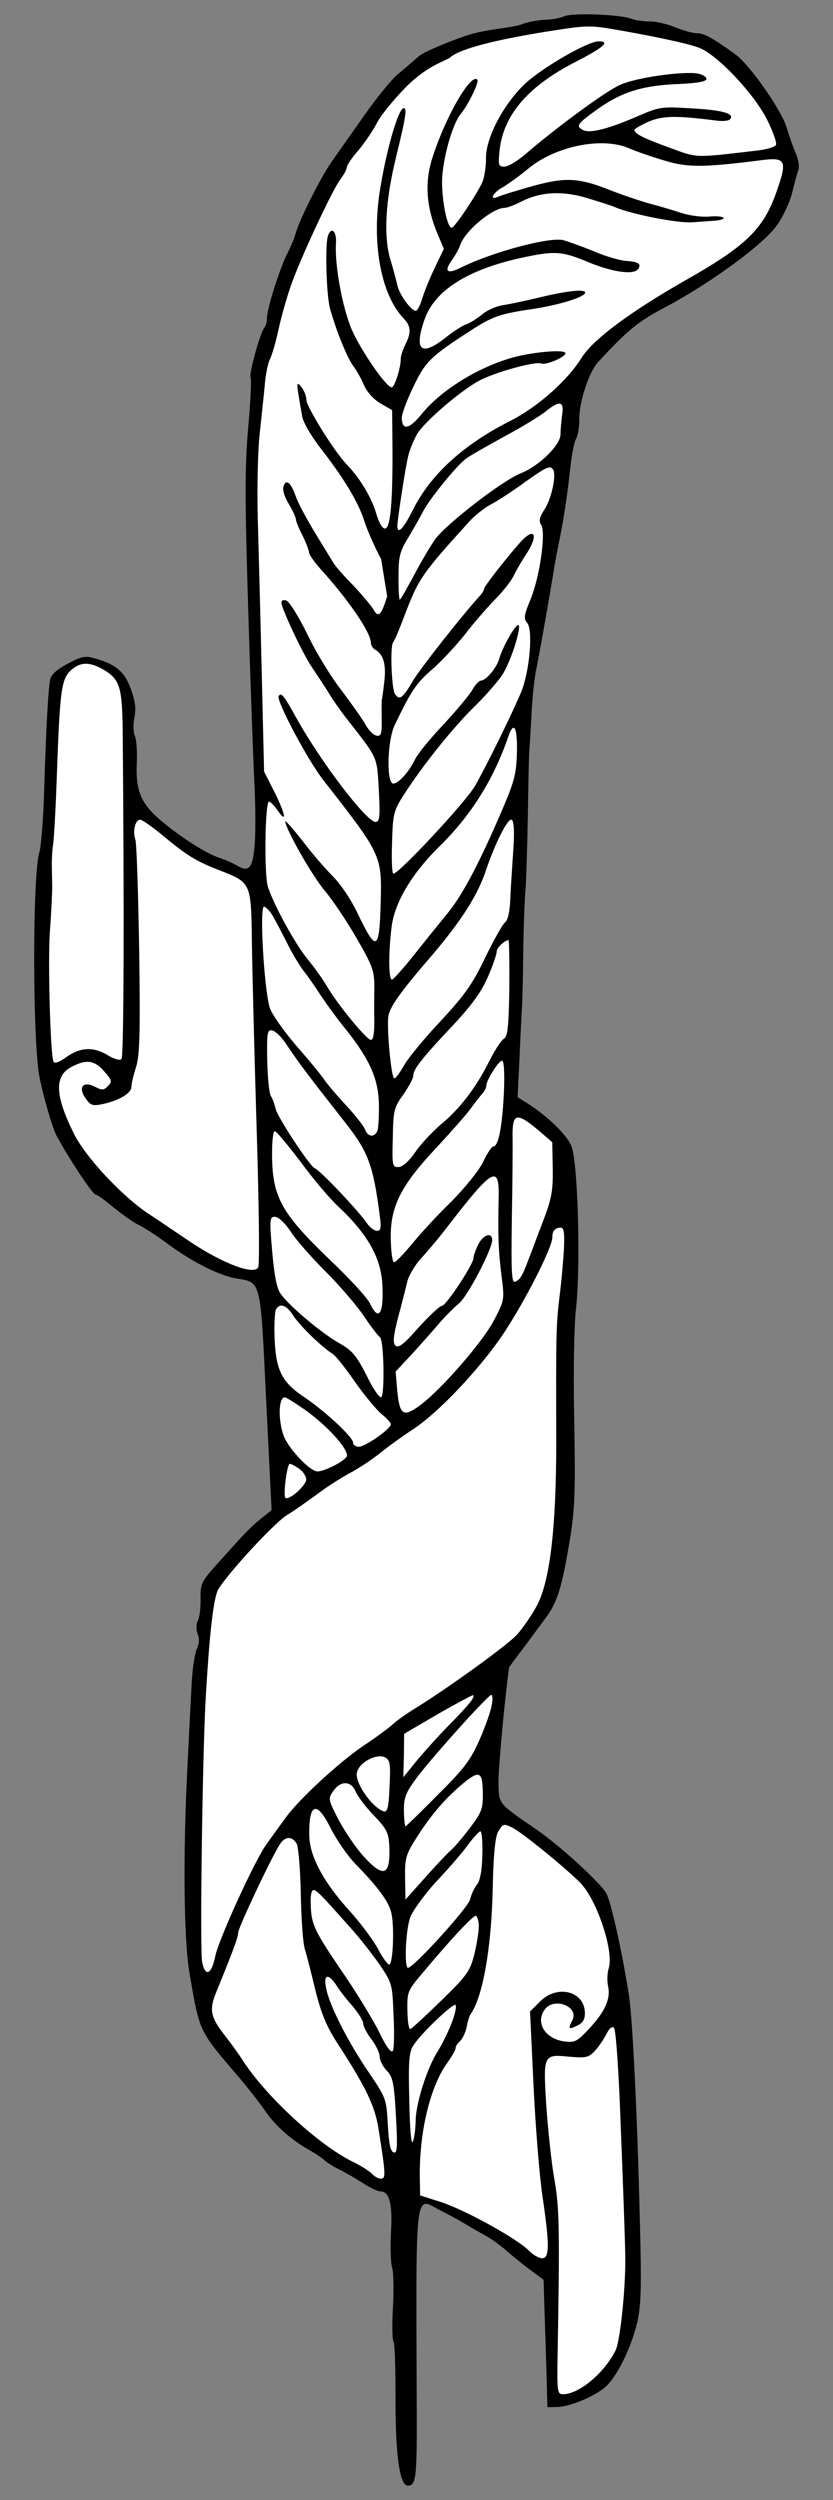
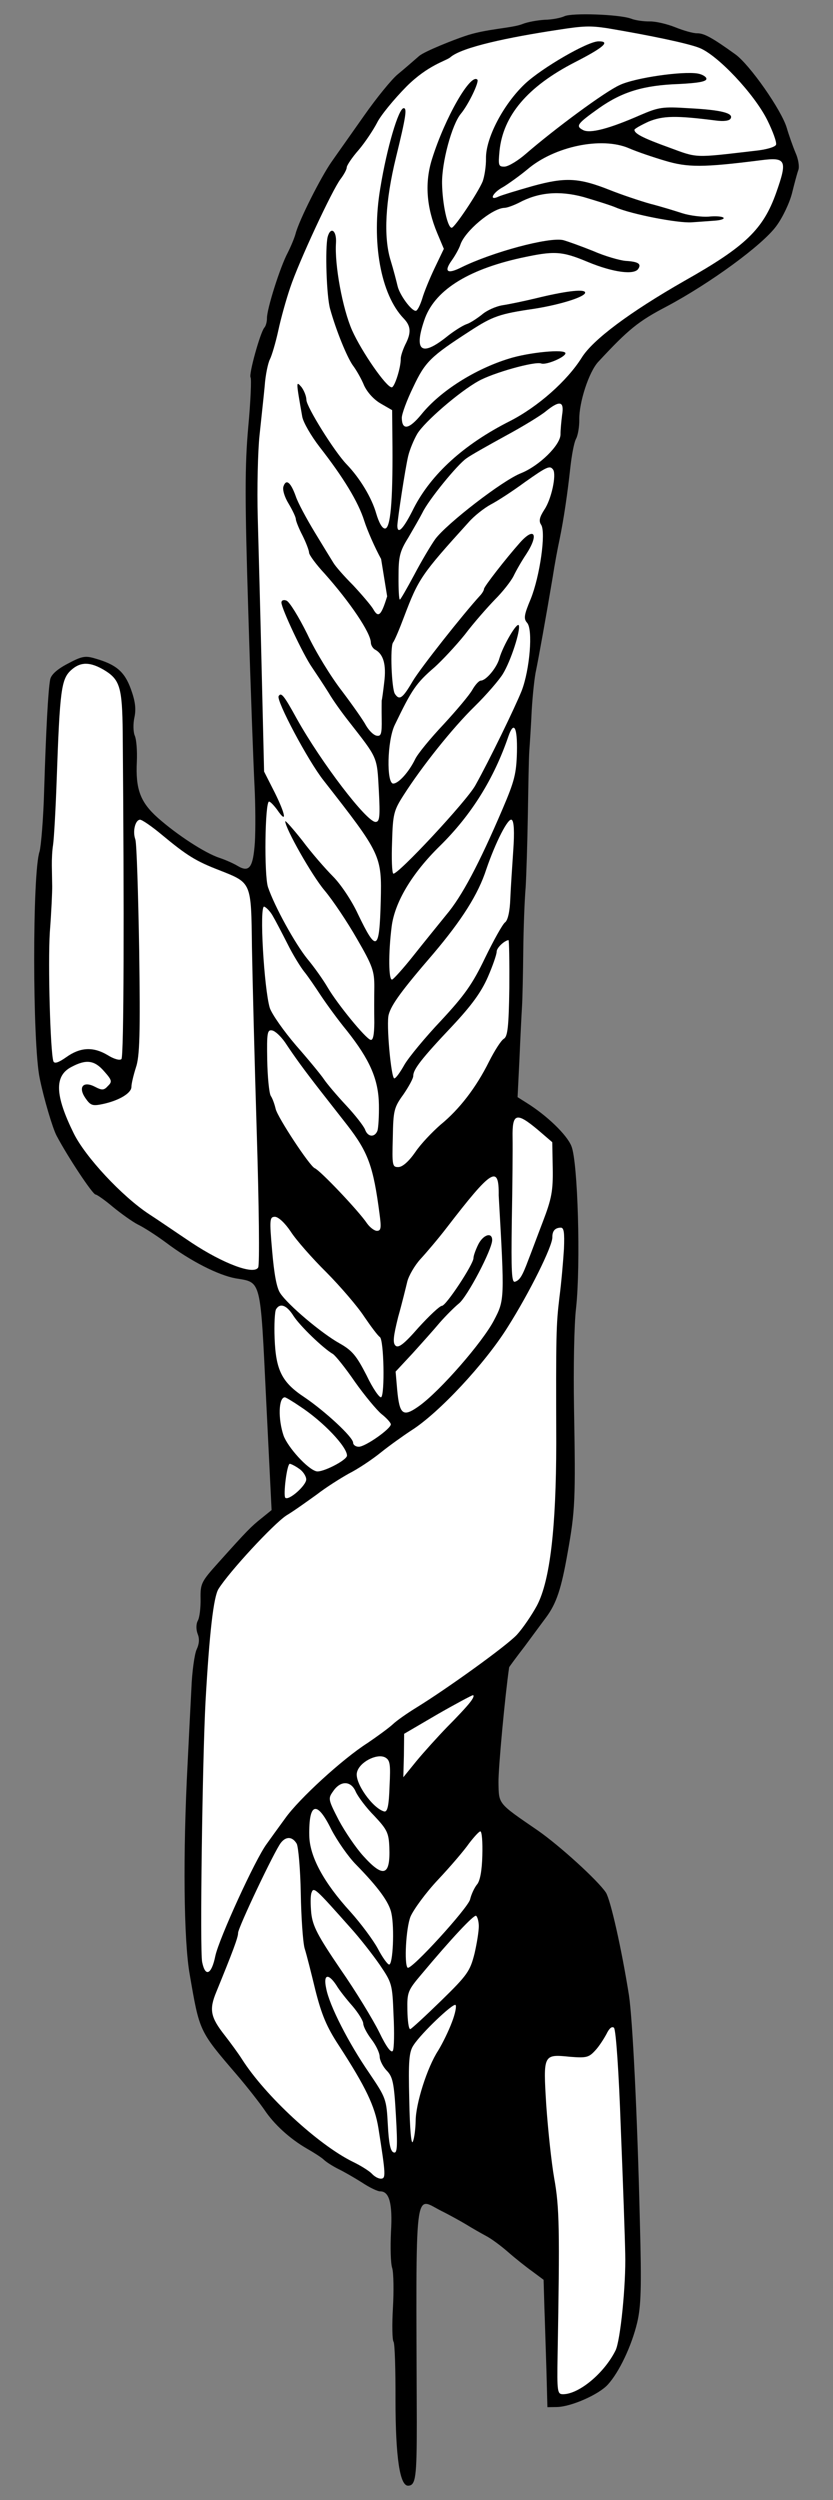
<svg xmlns="http://www.w3.org/2000/svg" version="1.1" viewBox="54 63 117 351" width="117" height="351">
  <rect x="54" y="63" width="117" height="351" fill="#808080" stroke="none" />
  <defs>
    <clipPath id="artboard_clip_path">
      <path d="M 54 63 L 171 63 L 171 414 L 54 414 Z" />
    </clipPath>
  </defs>
  <g id="Quill_Pen_Entwined_by_an_Escroll" stroke="none" stroke-opacity="1" stroke-dasharray="none" fill="none" fill-opacity="1">
    <title>Quill Pen Entwined by an Escroll</title>
    <g id="Quill_Pen_Entwined_by_an_Escroll_Art" clip-path="url(#artboard_clip_path)">
      <title>Art</title>
      <g id="Group_805">
        <g id="Graphic_804">
          <path d="M 133.262 65.285 C 132.776 65.516 131.534 65.76 130.511 65.778 C 129.488 65.84 128.113 66.087 127.405 66.366 C 125.947 66.971 122.233 67.03 119.242 68.086 C 117.793 68.567 113.718 70.166 112.885 70.848 C 112.052 71.575 110.692 72.756 109.859 73.438 C 109.025 74.12 106.89 76.739 105.153 79.217 C 103.416 81.696 101.33 84.625 100.549 85.751 C 99.072 87.869 96.017 93.887 95.517 95.809 C 95.35 96.435 94.837 97.646 94.406 98.499 C 93.329 100.521 91.474 106.428 91.496 107.674 C 91.504 108.164 91.337 108.79 91.118 109.016 C 90.552 109.694 88.918 115.553 89.193 115.993 C 89.329 116.169 89.207 119.331 88.869 122.942 C 88.385 128.336 88.379 133.099 88.881 149.113 C 89.202 159.879 89.615 170.776 89.749 173.355 C 89.883 175.935 89.901 179.495 89.798 181.277 C 89.548 184.798 89.027 185.563 87.363 184.569 C 86.868 184.266 85.747 183.751 84.851 183.455 C 82.792 182.779 78.875 180.222 76.163 177.821 C 73.721 175.638 73.022 173.825 73.22 169.905 C 73.284 168.435 73.167 166.835 72.935 166.305 C 72.703 165.775 72.682 164.574 72.889 163.68 C 73.135 162.474 72.983 161.408 72.375 159.727 C 71.487 157.295 70.312 156.292 67.36 155.453 C 65.973 155.032 65.485 155.13 63.501 156.188 C 62.001 156.971 61.169 157.742 61.047 158.412 C 60.761 159.886 60.46 165.588 60.204 173.871 C 60.097 177.923 59.764 181.801 59.555 182.562 C 58.537 185.473 58.557 209.552 59.576 214.385 C 60.16 217.268 61.389 221.386 61.942 222.445 C 63.553 225.487 67.027 230.723 67.428 230.716 C 67.606 230.713 68.732 231.495 69.861 232.454 C 71.035 233.413 72.613 234.543 73.376 234.93 C 74.184 235.316 75.94 236.443 77.292 237.443 C 80.81 240.097 84.672 242.032 87.083 242.48 C 90.743 243.083 90.553 242.375 91.389 259.674 L 92.147 275.016 L 90.742 276.154 C 89.249 277.337 88.681 277.925 84.664 282.402 C 82.263 285.07 82.134 285.339 82.171 287.475 C 82.193 288.721 82.039 290.103 81.78 290.553 C 81.522 291.047 81.535 291.803 81.768 292.422 C 82.047 293.085 81.971 293.843 81.628 294.561 C 81.327 295.19 80.97 297.688 80.879 300.138 C 80.744 302.588 80.515 307.31 80.35 310.607 C 79.681 323.304 79.805 335.497 80.644 340.2 C 82.03 348.232 81.939 348.1 87.209 354.239 C 88.754 356.037 90.484 358.277 91.124 359.2 C 92.495 361.268 94.711 363.277 97.094 364.66 C 98.083 365.221 99.163 365.914 99.48 366.221 C 99.842 366.57 100.742 367.133 101.506 367.52 C 102.314 367.907 103.798 368.771 104.833 369.421 C 105.868 370.115 107.035 370.673 107.391 370.667 C 108.682 370.644 109.157 372.372 108.915 376.382 C 108.818 378.476 108.859 380.789 109.093 381.453 C 109.283 382.117 109.327 384.653 109.19 387.015 C 109.053 389.376 109.09 391.512 109.273 391.776 C 109.455 391.995 109.565 395.732 109.55 400.005 C 109.557 408.017 110.16 412.012 111.317 411.992 C 112.385 411.973 112.544 410.857 112.541 403.068 C 112.435 368.932 112.123 371.474 115.985 373.41 C 117.197 374.012 118.815 374.918 119.535 375.351 C 120.3 375.827 121.514 376.518 122.233 376.906 C 122.996 377.293 124.394 378.337 125.389 379.21 C 126.383 380.083 127.918 381.302 128.774 381.91 L 130.352 383.085 L 130.465 386.999 C 130.548 389.179 130.663 393.227 130.755 395.941 L 130.887 400.968 L 132.222 400.945 C 134.224 400.91 138.111 399.195 139.377 397.793 C 140.949 396.074 142.71 392.394 143.498 389.086 C 144.037 386.807 144.124 384.135 143.874 374.926 C 143.523 359.933 142.842 346.414 142.34 343.129 C 141.29 336.515 139.747 329.733 139.106 328.72 C 137.963 327.004 132.582 322.113 129.518 319.986 C 123.887 316.123 124.069 316.342 124.015 313.272 C 123.98 311.27 124.956 300.882 125.513 297.089 C 125.512 297.044 126.469 295.737 127.687 294.158 C 128.861 292.58 130.209 290.731 130.687 290.1 C 132.166 288.116 132.842 286.056 133.733 280.967 C 134.787 275.073 134.85 273.603 134.624 260.655 C 134.528 255.138 134.641 248.86 134.914 246.63 C 135.566 240.654 135.178 226.062 134.25 223.897 C 133.599 222.306 130.837 219.64 128.002 217.864 L 126.697 217.041 L 126.96 211.696 C 127.086 208.711 127.251 205.415 127.32 204.301 C 127.39 203.187 127.462 199.67 127.496 196.509 C 127.529 193.304 127.682 189.295 127.83 187.601 C 127.933 185.864 128.076 181.277 128.141 177.359 C 128.206 173.441 128.27 169.434 128.342 168.453 C 128.413 167.473 128.59 164.844 128.686 162.661 C 128.825 160.433 129.093 157.936 129.3 157.087 C 129.628 155.479 130.644 149.898 131.611 144.139 C 131.891 142.309 132.339 139.898 132.586 138.781 C 133.201 135.788 133.718 132.218 134.101 128.696 C 134.294 126.956 134.618 125.126 134.92 124.586 C 135.178 124.092 135.38 122.887 135.363 121.908 C 135.321 119.505 136.715 115.208 138.025 113.806 C 142.263 109.236 143.667 108.099 147.637 106.027 C 153.767 102.76 161.062 97.425 163.018 94.765 C 163.932 93.547 164.919 91.438 165.251 90.097 C 165.584 88.756 165.96 87.325 166.13 86.877 C 166.3 86.429 166.148 85.363 165.731 84.436 C 165.36 83.552 164.798 81.959 164.514 80.985 C 163.803 78.505 159.284 72.041 157.256 70.608 C 154.055 68.305 152.887 67.658 151.908 67.675 C 151.374 67.684 150.032 67.307 148.867 66.838 C 147.701 66.368 146.093 65.996 145.292 66.01 C 144.446 66.024 143.242 65.867 142.614 65.611 C 140.957 65.017 134.321 64.777 133.262 65.285 Z" fill="black" />
        </g>
        <g id="Graphic_800">
          <path d="M 139.3 66.96 C 145.281 67.968 150.597 69.077 152.211 69.717 C 154.765 70.696 159.934 76.169 161.779 79.876 C 162.564 81.464 163.125 83.012 162.997 83.326 C 162.869 83.64 161.629 84.018 159.985 84.18 C 151.412 85.175 152.036 85.209 148.004 83.721 C 144.242 82.363 143.119 81.759 143.109 81.225 C 143.107 81.092 143.988 80.587 145.092 80.078 C 147.125 79.241 148.949 79.21 154.481 79.914 C 155.641 80.072 156.44 79.969 156.613 79.654 C 157.089 78.889 155.3 78.431 150.801 78.198 C 147.013 77.953 146.526 78.05 143.919 79.164 C 139.59 81.064 136.888 81.779 135.899 81.262 C 134.821 80.702 135.039 80.387 138.116 78.197 C 141.413 75.869 144.424 74.971 149.362 74.796 C 152.03 74.66 153.228 74.461 153.221 74.061 C 153.217 73.794 152.676 73.447 152.007 73.326 C 149.864 72.962 143.16 73.925 141.041 74.941 C 138.965 75.868 131.891 81.11 127.901 84.562 C 126.761 85.561 125.396 86.386 124.862 86.395 C 124.016 86.41 123.969 86.233 124.156 84.227 C 124.648 79.233 128.093 75.167 134.71 71.758 C 138.768 69.684 139.821 68.776 138.041 68.807 C 136.484 68.834 130.095 72.551 127.73 74.773 C 124.709 77.63 122.21 82.391 122.26 85.239 C 122.28 86.351 122.038 87.824 121.783 88.496 C 121.099 90.111 117.889 94.929 117.445 94.981 C 116.867 94.992 116.142 91.711 116.091 88.774 C 116.039 85.793 117.46 80.516 118.724 78.98 C 119.814 77.671 121.359 74.439 121.043 74.178 C 120.093 73.259 116.507 79.509 114.694 85.282 C 113.639 88.594 113.878 92.062 115.411 95.729 L 116.34 97.938 L 115.051 100.631 C 114.364 102.068 113.553 104.04 113.302 104.935 C 113.006 105.875 112.619 106.638 112.397 106.642 C 111.774 106.653 110.132 104.411 109.844 103.17 C 109.699 102.55 109.269 100.866 108.845 99.493 C 107.853 96.217 108.122 91.227 109.617 85.104 C 111.03 79.337 111.188 78.177 110.698 78.186 C 109.986 78.198 108.347 83.702 107.422 89.37 C 106.13 96.959 107.461 104.369 110.725 107.739 C 111.722 108.79 111.783 109.724 110.922 111.386 C 110.578 112.104 110.282 112.999 110.288 113.355 C 110.31 114.601 109.424 117.376 109.023 117.383 C 108.267 117.396 104.797 112.383 103.454 109.38 C 102.11 106.332 100.978 100.165 101.192 97.09 C 101.295 95.352 100.439 94.744 100.02 96.265 C 99.647 97.829 99.855 104.635 100.375 106.407 C 101.23 109.463 102.717 113.087 103.539 114.274 C 104.04 114.933 104.775 116.211 105.147 117.139 C 105.609 118.11 106.517 119.118 107.506 119.679 L 109.079 120.587 L 109.125 125.749 C 109.172 133.537 108.835 137.193 108.079 137.206 C 107.678 137.213 107.219 136.375 106.84 135.091 C 106.224 132.921 104.573 130.146 102.669 128.176 C 100.946 126.381 97.054 120.129 97.037 119.15 C 97.028 118.616 96.702 117.821 96.338 117.337 C 95.566 116.461 95.566 116.461 96.455 121.519 C 96.603 122.318 97.704 124.212 98.888 125.749 C 102.211 130.009 104.319 133.444 105.167 136.144 C 105.591 137.472 106.657 139.901 107.53 141.488 L 108.378 146.726 C 107.536 149.455 107.142 149.818 106.406 148.496 C 106.086 147.967 104.813 146.476 103.589 145.162 C 102.32 143.894 101.094 142.491 100.819 142.006 C 100.544 141.566 99.353 139.628 98.207 137.734 C 97.061 135.84 95.819 133.548 95.537 132.662 C 94.835 130.716 94.203 130.193 93.821 131.268 C 93.651 131.716 93.936 132.735 94.531 133.704 C 95.082 134.629 95.544 135.6 95.548 135.867 C 95.553 136.134 95.972 137.195 96.479 138.165 C 96.986 139.18 97.406 140.285 97.411 140.597 C 97.417 140.908 98.374 142.227 99.599 143.541 C 103.186 147.573 106.064 151.84 106.088 153.219 C 106.094 153.575 106.37 154.06 106.729 154.232 C 107.853 154.88 108.278 156.297 107.966 158.795 C 107.811 160.133 107.653 161.293 107.61 161.338 C 107.611 161.427 107.587 162.584 107.611 163.964 C 107.648 166.055 107.52 166.413 106.895 166.291 C 106.449 166.21 105.814 165.553 105.401 164.848 C 105.033 164.142 103.481 161.944 102.023 160.011 C 100.52 158.079 98.322 154.512 97.166 152.04 C 95.966 149.613 94.638 147.455 94.235 147.328 C 93.832 147.157 93.522 147.296 93.528 147.608 C 93.543 148.453 96.593 154.943 97.826 156.702 C 98.42 157.581 99.471 159.165 100.158 160.266 C 100.8 161.368 102.077 163.126 102.942 164.223 C 107.085 169.537 106.945 169.138 107.207 173.941 C 107.405 177.676 107.329 178.39 106.75 178.4 C 105.504 178.421 99.128 170.076 95.682 163.905 C 93.843 160.554 93.48 160.16 93.134 160.745 C 92.789 161.374 97.253 169.797 99.438 172.563 C 107.541 182.926 107.634 183.102 107.478 189.514 C 107.29 196.594 106.893 196.779 104.261 191.306 C 103.428 189.496 101.874 187.164 100.787 186.07 C 99.699 184.977 97.746 182.741 96.47 181.027 C 95.15 179.359 94.061 178.132 94.064 178.31 C 94.082 179.333 97.801 185.9 99.574 188.005 C 100.756 189.409 102.812 192.489 104.144 194.825 C 106.347 198.614 106.582 199.366 106.576 201.547 C 106.555 202.883 106.55 205.153 106.575 206.577 C 106.56 208.313 106.396 209.117 106.038 208.99 C 105.322 208.78 101.411 203.997 100.035 201.662 C 99.393 200.56 98.115 198.757 97.16 197.617 C 95.431 195.466 92.582 190.308 91.644 187.565 C 91.08 185.884 91.212 175.555 91.79 175.545 C 91.968 175.542 92.467 176.068 92.923 176.683 C 94.338 178.75 94.137 177.418 92.615 174.329 L 91.093 171.329 L 90.76 157.315 C 90.581 149.618 90.322 139.875 90.205 135.737 C 90.088 131.556 90.219 126.346 90.448 124.161 C 90.676 121.931 91.023 118.854 91.173 117.249 C 91.279 115.645 91.65 113.947 91.908 113.453 C 92.166 112.959 92.713 111.125 93.084 109.427 C 93.454 107.685 94.208 105.001 94.759 103.389 C 95.943 99.808 100.662 89.666 101.837 88.132 C 102.315 87.501 102.703 86.782 102.699 86.515 C 102.694 86.248 103.431 85.123 104.391 84.038 C 105.307 82.953 106.434 81.242 106.951 80.254 C 107.423 79.267 109.297 76.964 111.134 75.107 C 114.153 72.117 116.614 71.562 117.228 71.062 C 118.849 69.609 125.568 68.223 132.183 67.218 C 136 66.617 136.89 66.601 139.3 66.96 Z" fill="#FFFFFF" />
        </g>
        <g id="Graphic_799">
          <path d="M 142.353 83.82 C 143.43 84.291 145.669 85.053 147.369 85.557 C 150.59 86.525 152.682 86.533 160.854 85.5 C 164.407 85.037 164.637 85.479 163.025 90.047 C 161.201 95.197 158.706 97.599 150.156 102.422 C 142.443 106.83 137.259 110.703 135.701 113.223 C 133.665 116.463 129.589 120.095 125.619 122.123 C 119.133 125.396 114.577 129.57 112.123 134.331 C 110.705 137.205 109.831 138.154 109.808 136.82 C 109.836 135.884 110.914 128.789 111.329 127.046 C 111.535 126.152 112.134 124.717 112.609 123.908 C 113.604 122.243 118.47 118.019 121.204 116.503 C 123.231 115.355 129.122 113.694 130.018 114.034 C 130.734 114.289 133.429 113.129 133.42 112.595 C 133.409 111.972 128.299 112.462 125.466 113.357 C 120.729 114.82 115.842 117.887 113.185 121.183 C 111.441 123.305 110.465 123.455 110.434 121.676 C 110.424 121.142 111.147 119.171 112.049 117.33 C 113.723 113.785 114.467 113.06 120.057 109.446 C 123.225 107.388 124.199 107.059 129.038 106.351 C 132.855 105.751 136.529 104.574 136.163 104.002 C 135.888 103.561 133.179 103.92 129.279 104.878 C 127.684 105.262 125.599 105.699 124.623 105.85 C 123.646 106 122.321 106.602 121.664 107.192 C 120.962 107.739 119.994 108.379 119.506 108.521 C 118.976 108.708 117.655 109.532 116.602 110.396 C 113.177 113.082 112.139 112.255 113.578 108.001 C 114.93 103.883 119.507 100.91 127.133 99.219 C 131.833 98.202 132.857 98.229 136.534 99.767 C 140.121 101.262 143.154 101.654 143.672 100.71 C 144.105 100.035 143.61 99.732 141.873 99.629 C 141.026 99.555 138.968 98.968 137.309 98.24 C 135.605 97.558 133.724 96.878 133.098 96.711 C 131.087 96.257 123.113 98.399 118.744 100.567 C 116.803 101.535 116.307 101.144 117.48 99.521 C 117.958 98.845 118.475 97.901 118.645 97.409 C 119.234 95.484 123.138 92.212 124.874 92.181 C 125.23 92.175 126.114 91.848 126.864 91.479 C 129.598 90.007 132.487 89.734 135.93 90.653 C 137.63 91.157 139.688 91.789 140.496 92.131 C 142.827 93.114 149.213 94.338 151.125 94.216 C 152.103 94.154 153.57 94.039 154.415 93.98 C 155.259 93.921 155.79 93.734 155.609 93.559 C 155.428 93.384 154.492 93.311 153.515 93.417 C 152.581 93.478 150.931 93.284 149.857 92.947 C 148.827 92.609 146.769 91.977 145.293 91.602 C 143.817 91.183 141.31 90.337 139.696 89.697 C 135.304 87.949 133.433 87.848 128.782 89.131 C 126.612 89.747 124.442 90.408 124.045 90.593 C 122.588 91.286 123.189 90.03 124.689 89.247 C 125.438 88.789 126.976 87.694 128.073 86.784 C 131.845 83.558 138.496 82.152 142.353 83.82 Z" fill="#FFFFFF" />
        </g>
        <g id="Graphic_798">
          <path d="M 132.948 121.283 C 132.831 122.219 132.719 123.423 132.728 123.957 C 132.754 125.47 129.735 128.416 127.171 129.44 C 124.563 130.464 116.746 136.52 115.137 138.685 C 114.529 139.541 113.188 141.79 112.197 143.677 C 111.163 145.609 110.256 147.182 110.167 147.184 C 110.033 147.186 109.963 145.719 109.977 143.938 C 109.973 141.179 110.138 140.419 111.35 138.484 C 112.085 137.225 112.992 135.651 113.336 134.978 C 114.195 133.182 118.248 128.216 119.523 127.348 C 120.139 126.892 122.607 125.513 125.032 124.18 C 127.413 122.893 129.967 121.335 130.669 120.744 C 132.644 119.152 133.27 119.319 132.948 121.283 Z" fill="#FFFFFF" />
        </g>
        <g id="Graphic_797">
          <path d="M 131.703 128.96 C 132.161 129.709 131.463 133.059 130.465 134.545 C 129.771 135.625 129.647 136.162 130.013 136.689 C 130.699 137.79 129.827 143.903 128.547 147.086 C 127.607 149.327 127.527 149.863 128.027 150.433 C 128.889 151.352 128.41 157.058 127.26 160.016 C 126.321 162.346 122.755 169.708 120.77 173.259 C 119.562 175.461 109.775 185.958 109.236 185.656 C 109.056 185.525 108.977 183.568 109.069 181.208 C 109.179 177.289 109.304 176.797 110.69 174.637 C 113.247 170.631 117.515 165.26 120.666 162.178 C 122.328 160.547 124.117 158.468 124.636 157.613 C 125.761 155.769 127.112 151.562 126.876 150.809 C 126.644 150.234 124.656 153.652 124.152 155.396 C 123.819 156.693 122.293 158.545 121.537 158.558 C 121.27 158.562 120.746 159.15 120.357 159.825 C 119.969 160.543 118.138 162.712 116.303 164.702 C 114.468 166.648 112.637 168.861 112.294 169.624 C 111.435 171.375 109.994 173.002 109.238 173.015 C 108.259 173.032 108.376 166.977 109.45 164.777 C 111.856 159.795 112.419 158.939 115.05 156.668 C 116.058 155.76 117.981 153.724 119.288 152.099 C 120.549 150.43 122.47 148.26 123.519 147.173 C 124.569 146.131 125.745 144.642 126.132 143.879 C 126.519 143.071 127.296 141.722 127.904 140.821 C 129.724 138.03 129.081 136.884 127.03 139.19 C 125.022 141.45 121.975 145.375 121.98 145.687 C 121.983 145.865 121.724 146.315 121.418 146.631 C 119.059 149.21 113.093 156.747 111.969 158.636 C 110.543 161.064 110.103 161.383 109.463 160.415 C 109.006 159.711 108.769 153.796 109.204 153.209 C 109.422 152.939 110.106 151.324 110.743 149.622 C 112.786 144.245 113.133 143.705 119.814 136.333 C 120.599 135.429 122.004 134.337 122.93 133.831 C 123.901 133.324 126.013 131.952 127.683 130.721 C 130.849 128.485 131.246 128.3 131.703 128.96 Z" fill="#FFFFFF" />
        </g>
        <g id="Graphic_796">
          <path d="M 68.635 157.078 C 70.839 158.419 71.169 159.481 71.235 165.801 C 71.447 190.722 71.406 211.33 71.057 211.692 C 70.838 211.919 70.033 211.71 69.133 211.147 C 67.109 209.936 65.286 210.013 63.308 211.427 C 62.208 212.203 61.633 212.391 61.493 211.993 C 61.067 210.576 60.722 198.431 60.998 193.886 C 61.217 191.078 61.343 188.139 61.331 187.427 C 61.318 186.67 61.295 185.38 61.28 184.534 C 61.266 183.689 61.331 182.353 61.452 181.638 C 61.573 180.88 61.813 176.781 61.961 172.505 C 62.407 159.812 62.603 158.34 64.006 157.069 C 65.32 155.889 66.656 155.91 68.635 157.078 Z" fill="#FFFFFF" />
        </g>
        <g id="Graphic_795">
          <path d="M 126.608 168.573 C 126.527 171.601 126.278 172.629 124.61 176.53 C 121.275 184.333 118.862 188.87 116.681 191.446 C 115.548 192.845 113.457 195.419 112.063 197.179 C 110.67 198.939 109.316 200.431 109.095 200.524 C 108.565 200.756 108.54 196.795 109.01 193.093 C 109.44 189.703 111.817 185.655 115.8 181.758 C 120.219 177.408 123.38 172.323 125.412 166.368 C 126.175 164.174 126.68 165.055 126.608 168.573 Z" fill="#FFFFFF" />
        </g>
        <g id="Graphic_794">
          <path d="M 76.693 180.171 C 80.261 183.135 81.521 183.914 84.837 185.192 C 89.364 186.982 89.272 186.805 89.387 195.972 C 89.462 200.288 89.757 212.078 90.065 222.087 C 90.374 232.141 90.478 240.64 90.261 240.955 C 89.657 242.034 85.356 240.418 80.898 237.469 C 78.691 235.994 76.034 234.171 74.953 233.478 C 71.126 230.963 65.955 225.401 64.339 222.091 C 61.709 216.751 61.617 214.038 64.044 212.794 C 66.116 211.69 67.276 211.847 68.639 213.426 C 69.729 214.653 69.777 214.875 69.164 215.464 C 68.597 216.097 68.33 216.102 67.341 215.585 C 65.68 214.724 64.939 215.627 65.989 217.166 C 66.72 218.222 66.988 218.306 68.408 218.014 C 70.714 217.529 72.475 216.474 72.46 215.585 C 72.453 215.184 72.743 213.977 73.081 212.903 C 73.632 211.336 73.71 208.13 73.55 196.427 C 73.41 188.418 73.199 181.433 73.011 180.858 C 72.59 179.708 73.007 178.099 73.675 178.087 C 73.942 178.082 75.338 179.037 76.693 180.171 Z" fill="#FFFFFF" />
        </g>
        <g id="Graphic_793">
          <path d="M 126.092 182.379 C 125.951 184.518 125.738 187.593 125.676 189.152 C 125.618 190.933 125.329 192.229 124.934 192.503 C 124.582 192.776 123.331 195.024 122.128 197.493 C 120.367 201.173 119.237 202.751 115.961 206.28 C 113.732 208.633 111.422 211.433 110.817 212.467 C 110.212 213.546 109.604 214.402 109.382 214.406 C 108.937 214.414 108.222 206.637 108.602 205.429 C 108.978 204.042 110.456 202.014 114.862 196.907 C 118.874 192.164 121.171 188.563 122.311 185.027 C 123.581 181.311 125.388 177.718 125.884 178.11 C 126.199 178.327 126.27 179.839 126.092 182.379 Z" fill="#FFFFFF" />
        </g>
        <g id="Graphic_792">
          <path d="M 92.292 191.56 C 92.659 192.176 93.58 193.941 94.364 195.485 C 95.148 197.073 96.247 198.835 96.747 199.449 C 97.248 200.063 98.298 201.603 99.075 202.791 C 99.898 204.023 101.494 206.22 102.722 207.712 C 105.954 211.795 107.159 214.534 107.221 218.093 C 107.249 219.695 107.144 221.344 107.017 221.747 C 106.634 222.733 105.654 222.661 105.279 221.599 C 105.092 221.113 103.908 219.576 102.593 218.174 C 101.323 216.817 99.914 215.15 99.503 214.534 C 99.092 213.918 97.364 211.812 95.593 209.795 C 93.866 207.778 92.223 205.448 91.895 204.519 C 91.092 201.862 90.397 190.079 91.113 190.29 C 91.427 190.418 91.971 190.987 92.292 191.56 Z" fill="#FFFFFF" />
        </g>
        <g id="Graphic_791">
          <path d="M 125.539 201.706 C 125.457 207.182 125.302 208.52 124.774 208.841 C 124.377 209.07 123.468 210.51 122.693 212.037 C 120.887 215.674 118.537 218.742 115.86 220.925 C 114.721 221.924 113.103 223.599 112.322 224.77 C 111.41 226.076 110.534 226.848 109.955 226.858 C 109.11 226.873 109.061 226.652 109.171 222.733 C 109.238 218.948 109.32 218.502 110.667 216.654 C 111.405 215.572 112.052 214.404 112.046 214.048 C 112.031 213.158 113.205 211.624 117.532 207.053 C 120.241 204.157 121.589 202.309 122.53 200.156 C 123.215 198.586 123.765 196.975 123.759 196.619 C 123.75 196.085 124.801 195.087 125.422 194.987 C 125.511 194.986 125.564 198.011 125.539 201.706 Z" fill="#FFFFFF" />
        </g>
        <g id="Graphic_790">
          <path d="M 94.027 209.333 C 95.489 211.533 96.675 213.159 98.997 216.145 C 100.135 217.594 101.819 219.746 102.776 220.975 C 105.735 224.796 106.438 226.786 107.311 233.447 C 107.567 235.357 107.53 235.803 106.951 235.813 C 106.595 235.819 105.964 235.34 105.553 234.769 C 104.411 233.053 98.969 227.317 98.208 227.019 C 97.49 226.72 93.009 219.899 92.721 218.703 C 92.577 218.082 92.295 217.241 92.021 216.845 C 91.791 216.404 91.574 214.138 91.532 211.78 C 91.466 207.998 91.548 207.551 92.217 207.673 C 92.664 207.754 93.433 208.498 94.027 209.333 Z" fill="#FFFFFF" />
        </g>
        <g id="Graphic_789">
-           <path d="M 124.773 216.452 C 124.544 221.174 124.014 223.943 123.302 223.955 C 123.079 223.959 122.428 224.905 121.871 226.116 C 121.312 227.283 119.308 229.766 117.428 231.669 C 115.502 233.527 113.012 236.241 111.879 237.641 C 110.702 239.041 109.61 240.217 109.343 240.222 C 109.12 240.226 108.916 238.716 108.884 236.892 C 108.806 232.442 110.268 229.479 115.25 224.185 C 117.259 222.013 119.442 219.571 120.094 218.67 C 120.702 217.814 121.486 216.821 121.792 216.504 C 122.053 216.188 122.312 215.694 122.307 215.427 C 122.295 214.715 124.026 211.925 124.516 211.916 C 124.783 211.912 124.902 213.645 124.773 216.452 Z" fill="#FFFFFF" />
-         </g>
+           </g>
        <g id="Graphic_788">
          <path d="M 129.537 221.621 L 131.57 223.366 L 131.634 227.014 C 131.689 230.173 131.486 231.29 130.251 234.516 C 129.442 236.622 128.55 239.041 128.209 239.893 C 127.358 242.177 127.012 242.717 126.348 242.952 C 125.862 243.138 125.791 241.626 125.887 234.369 C 125.98 229.516 126.022 224.264 125.995 222.706 C 125.935 219.28 126.51 219.092 129.537 221.621 Z" fill="#FFFFFF" />
        </g>
        <g id="Graphic_787">
-           <path d="M 96.188 226.075 C 97.921 228.448 100.284 231.256 101.461 232.348 C 105.623 236.236 107.552 239.63 107.708 243.455 C 107.912 247.502 107.174 248.583 105.972 246.022 C 105.648 245.271 103.062 242.468 100.256 239.802 C 93.647 233.463 92.315 231.128 92.219 225.61 C 92.182 223.519 92.331 221.825 92.598 221.82 C 92.82 221.816 94.412 223.747 96.188 226.075 Z" fill="#FFFFFF" />
-         </g>
+           </g>
        <g id="Graphic_786">
-           <path d="M 124.045 230.841 C 123.92 236.407 124.001 238.497 124.417 241.962 C 124.879 245.47 124.88 245.514 123.372 248.389 C 121.779 251.444 115.801 258.313 112.855 260.412 C 110.613 262.009 110.118 261.662 109.789 258.151 L 109.566 255.573 L 111.925 253.04 C 113.192 251.638 114.938 249.694 115.766 248.7 C 116.596 247.751 117.82 246.528 118.435 246.027 C 119.621 245.116 123.153 238.378 123.13 237.088 C 123.11 235.931 121.827 236.354 121.14 237.79 C 120.796 238.509 120.499 239.315 120.504 239.626 C 120.519 240.472 116.66 246.325 116.081 246.335 C 115.77 246.341 114.325 247.701 112.796 249.375 C 110.745 251.725 109.954 252.318 109.547 251.924 C 109.14 251.531 109.257 250.594 109.922 247.912 C 110.467 245.988 111.007 243.753 111.214 242.904 C 111.423 242.099 112.243 240.661 113.073 239.756 C 113.903 238.851 115.561 236.909 116.736 235.375 C 123.09 227.119 124.102 226.478 124.045 230.841 Z" fill="#FFFFFF" />
+           <path d="M 124.045 230.841 C 124.879 245.47 124.88 245.514 123.372 248.389 C 121.779 251.444 115.801 258.313 112.855 260.412 C 110.613 262.009 110.118 261.662 109.789 258.151 L 109.566 255.573 L 111.925 253.04 C 113.192 251.638 114.938 249.694 115.766 248.7 C 116.596 247.751 117.82 246.528 118.435 246.027 C 119.621 245.116 123.153 238.378 123.13 237.088 C 123.11 235.931 121.827 236.354 121.14 237.79 C 120.796 238.509 120.499 239.315 120.504 239.626 C 120.519 240.472 116.66 246.325 116.081 246.335 C 115.77 246.341 114.325 247.701 112.796 249.375 C 110.745 251.725 109.954 252.318 109.547 251.924 C 109.14 251.531 109.257 250.594 109.922 247.912 C 110.467 245.988 111.007 243.753 111.214 242.904 C 111.423 242.099 112.243 240.661 113.073 239.756 C 113.903 238.851 115.561 236.909 116.736 235.375 C 123.09 227.119 124.102 226.478 124.045 230.841 Z" fill="#FFFFFF" />
        </g>
        <g id="Graphic_785">
          <path d="M 94.847 235.935 C 95.579 237.079 97.85 239.666 99.843 241.634 C 101.836 243.647 104.244 246.453 105.159 247.861 C 106.118 249.269 107.075 250.543 107.345 250.716 C 107.93 251.062 108.065 258.804 107.537 259.17 C 107.317 259.307 106.358 257.944 105.48 256.09 C 104.052 253.311 103.461 252.609 101.708 251.616 C 99.146 250.192 94.403 246.18 93.351 244.551 C 92.848 243.803 92.502 241.851 92.223 238.607 C 91.834 234.163 91.873 233.85 92.63 233.837 C 93.12 233.873 94.024 234.703 94.847 235.935 Z" fill="#FFFFFF" />
        </g>
        <g id="Graphic_784">
          <path d="M 133.211 238.336 C 133.107 240.03 132.849 243.061 132.574 245.157 C 132.108 249.082 132.084 250.24 132.13 265.639 C 132.114 277.479 131.265 284.927 129.412 288.431 C 128.679 289.779 127.42 291.626 126.591 292.53 C 125.105 294.114 116.797 300.09 112.482 302.747 C 111.293 303.479 109.753 304.53 109.14 305.119 C 108.483 305.709 106.901 306.85 105.625 307.718 C 102.103 309.96 95.97 315.586 94.059 318.29 C 93.103 319.598 91.929 321.22 91.452 321.896 C 89.843 324.061 84.784 335.143 84.248 337.6 C 83.716 340.236 82.833 340.651 82.394 338.478 C 82.055 336.882 82.432 310.036 82.868 301.884 C 83.412 292.26 83.992 287.221 84.684 286.096 C 86.2 283.666 92.359 277.016 94.207 275.782 C 95.353 275.094 97.243 273.726 98.517 272.813 C 99.747 271.857 101.772 270.575 103.006 269.886 C 104.286 269.241 106.265 267.916 107.451 266.96 C 108.636 266.005 110.614 264.591 111.802 263.813 C 115.632 261.387 122.098 254.465 125.302 249.335 C 128.378 244.474 131.602 237.964 131.581 236.718 C 131.565 235.828 131.958 235.376 132.759 235.362 C 133.204 235.354 133.304 236.02 133.211 238.336 Z" fill="#FFFFFF" />
        </g>
        <g id="Graphic_783">
          <path d="M 95.232 247.768 C 96.146 249.176 99.361 252.28 100.755 253.101 C 101.115 253.318 102.525 255.073 103.85 257.009 C 105.219 258.943 106.901 260.961 107.578 261.528 C 108.3 262.094 108.89 262.751 108.894 262.974 C 108.905 263.597 105.344 266.107 104.409 266.123 C 103.964 266.131 103.604 265.87 103.598 265.559 C 103.584 264.758 99.649 261.132 96.766 259.18 C 93.614 257.098 92.739 255.422 92.571 250.885 C 92.493 248.973 92.595 247.146 92.767 246.831 C 93.329 245.887 94.27 246.227 95.232 247.768 Z" fill="#FFFFFF" />
        </g>
        <g id="Graphic_782">
          <path d="M 96.166 260.481 C 99.407 262.605 102.718 266.108 102.739 267.354 C 102.751 268.021 99.177 269.82 98.416 269.566 C 97.164 269.232 94.441 266.208 93.834 264.572 C 93.036 262.227 93.117 259.199 94.007 259.183 C 94.14 259.181 95.085 259.743 96.166 260.481 Z" fill="#FFFFFF" />
        </g>
        <g id="Graphic_781">
          <path d="M 96.006 269.207 C 96.547 269.554 97.004 270.258 97.012 270.703 C 97.027 271.548 94.572 273.728 94.075 273.291 C 93.757 272.941 94.303 268.525 94.704 268.518 C 94.837 268.516 95.466 268.816 96.006 269.207 Z" fill="#FFFFFF" />
        </g>
        <g id="Graphic_780">
          <path d="M 120.035 301.992 C 119.6 302.578 118.114 304.161 116.758 305.52 C 115.447 306.879 113.525 309.004 112.479 310.269 L 110.649 312.526 L 110.73 309.498 L 110.765 306.426 L 115.392 303.719 C 117.947 302.25 120.197 301.054 120.418 301.006 C 120.641 301.002 120.471 301.45 120.035 301.992 Z" fill="#FFFFFF" />
        </g>
        <g id="Graphic_779">
-           <path d="M 123.068 302.384 C 122.949 303.187 122.186 305.381 121.372 307.22 C 120.131 310.046 119.262 311.263 115.499 314.978 C 113.094 317.424 111.037 319.418 110.948 319.42 C 110.859 319.421 110.753 318.444 110.732 317.287 C 110.701 315.507 110.955 314.746 112.346 312.852 C 114.171 310.284 122.51 301.014 122.999 300.961 C 123.177 300.957 123.233 301.624 123.068 302.384 Z" fill="#FFFFFF" />
-         </g>
+           </g>
        <g id="Graphic_778">
          <path d="M 108.713 313.806 C 108.627 316.522 108.42 317.416 107.974 317.335 C 106.364 316.918 103.763 313.269 104.139 311.838 C 104.47 310.408 106.896 309.164 108.063 309.723 C 108.782 310.111 108.88 310.598 108.713 313.806 Z" fill="#FFFFFF" />
        </g>
        <g id="Graphic_777">
-           <path d="M 121.814 314.646 C 121.852 316.87 121.684 317.407 120.161 319.437 C 119.204 320.7 117.984 322.19 117.414 322.689 C 116.844 323.189 115.184 324.954 113.7 326.627 L 110.949 329.701 L 110.896 326.675 C 110.848 323.917 111.017 323.38 112.403 321.175 C 114.395 318.024 116.139 315.946 118.55 313.812 C 121.313 311.45 121.76 311.575 121.814 314.646 Z" fill="#FFFFFF" />
-         </g>
+           </g>
        <g id="Graphic_776">
          <path d="M 103.964 314.557 C 104.288 315.263 105.427 316.801 106.56 317.938 C 108.374 319.865 108.605 320.351 108.684 322.352 C 108.843 326.355 107.871 326.728 105.057 323.617 C 104.013 322.478 102.46 320.191 101.586 318.559 C 100.065 315.604 100.064 315.515 100.802 314.478 C 101.844 312.947 103.314 313.01 103.964 314.557 Z" fill="#FFFFFF" />
        </g>
        <g id="Graphic_775">
          <path d="M 100.54 319.868 C 101.369 321.456 102.922 323.699 104.009 324.793 C 107.136 327.987 108.686 330.097 108.98 331.649 C 109.416 333.689 109.194 338.812 108.66 338.821 C 108.438 338.825 107.708 337.814 107.063 336.579 C 106.419 335.388 104.688 333.06 103.235 331.438 C 99.469 327.32 97.491 323.66 97.44 320.724 C 97.358 316.052 98.51 315.72 100.54 319.868 Z" fill="#FFFFFF" />
        </g>
        <g id="Graphic_774">
-           <path d="M 126.04 319.646 C 127.387 320.334 133.392 325.215 135.476 327.315 C 137.832 329.677 140.321 337.111 139.471 339.44 C 139.303 340.022 139.234 341.136 139.426 341.934 C 139.768 343.708 138.954 345.503 136.594 347.992 C 135.021 349.666 134.712 349.805 133.195 349.609 C 130.562 349.21 129.188 347.008 130.491 345.161 C 131.794 343.313 135.38 344.719 134.39 346.65 C 133.743 347.863 133.879 347.995 135.07 347.395 C 135.865 347.025 136.168 346.53 136.152 345.596 C 136.098 342.526 132.209 341.57 129.804 344.06 L 128.448 345.419 L 128.944 355.959 C 129.223 361.74 129.789 368.674 130.192 371.337 C 131.201 378.174 131.189 380.043 130.166 380.061 C 129.721 380.069 128.867 379.594 128.278 378.982 C 126.646 377.319 119.456 373.349 116.053 372.207 L 113.009 371.236 L 112.963 368.567 C 112.898 362.292 114.432 355.856 116.867 352.564 C 117.475 351.708 117.994 350.809 117.99 350.586 C 117.985 350.319 118.245 349.87 118.596 349.597 C 118.946 349.279 119.376 348.381 119.541 347.622 C 119.66 346.818 119.957 345.968 120.131 345.742 C 121.824 343.309 123.039 336.389 123.206 328.107 C 123.301 323.343 123.569 320.891 123.957 320.172 C 124.694 319.002 124.738 319.001 126.04 319.646 Z" fill="#FFFFFF" />
-         </g>
+           </g>
        <g id="Graphic_773">
          <path d="M 121.746 323.504 C 121.695 325.686 121.409 327.16 120.972 327.612 C 120.623 328.063 120.194 328.961 120.029 329.676 C 119.738 330.883 111.702 339.702 111.25 339.265 C 110.752 338.784 111.019 333.706 111.659 332.092 C 112.086 331.106 113.781 328.762 115.529 326.906 C 117.277 325.051 119.24 322.747 119.891 321.8 C 120.587 320.898 121.286 320.129 121.464 320.126 C 121.687 320.122 121.802 321.634 121.746 323.504 Z" fill="#FFFFFF" />
        </g>
        <g id="Graphic_772">
          <path d="M 95.679 321.867 C 95.91 322.353 96.187 325.463 96.246 328.845 C 96.305 332.182 96.543 335.65 96.781 336.536 C 97.064 337.421 97.733 340.08 98.309 342.473 C 99.169 345.841 99.867 347.565 101.604 350.205 C 105.401 356.058 106.648 358.707 107.147 361.769 C 108.198 368.427 108.206 368.872 107.494 368.885 C 107.138 368.891 106.598 368.589 106.235 368.195 C 105.918 367.844 104.702 367.064 103.535 366.506 C 98.732 364.142 91.268 357.284 87.973 352.09 C 87.469 351.297 86.375 349.803 85.555 348.749 C 83.553 346.203 83.356 345.138 84.381 342.672 C 86.686 337.024 87.452 335.007 87.441 334.384 C 87.429 333.672 92.58 322.811 93.452 321.728 C 94.192 320.78 95.083 320.854 95.679 321.867 Z" fill="#FFFFFF" />
        </g>
        <g id="Graphic_771">
          <path d="M 103.229 333.664 C 104.5 335.066 106.321 337.393 107.325 338.844 C 109.061 341.395 109.109 341.573 109.273 345.887 C 109.405 348.333 109.356 350.604 109.183 350.918 C 108.968 351.322 108.285 350.444 107.268 348.326 C 106.392 346.56 103.963 342.553 101.817 339.474 C 98.62 334.768 97.929 333.445 97.719 331.623 C 97.61 330.468 97.587 329.133 97.758 328.73 C 98.054 327.879 98.281 328.097 103.229 333.664 Z" fill="#FFFFFF" />
        </g>
        <g id="Graphic_770">
          <path d="M 121.251 333.394 C 121.263 334.106 120.982 335.846 120.651 337.276 C 120.026 339.735 119.679 340.275 115.959 343.901 C 113.727 346.076 111.8 347.846 111.623 347.894 C 111.4 347.897 111.246 346.698 111.22 345.23 C 111.177 342.738 111.261 342.47 113.18 340.211 C 117.409 335.152 120.555 331.803 120.87 331.976 C 121.05 332.106 121.239 332.726 121.251 333.394 Z" fill="#FFFFFF" />
        </g>
        <g id="Graphic_769">
          <path d="M 101.233 341.71 C 101.646 342.415 102.693 343.732 103.51 344.652 C 104.328 345.617 105.015 346.718 105.022 347.119 C 105.029 347.519 105.535 348.489 106.173 349.324 C 106.811 350.158 107.319 351.218 107.328 351.752 C 107.338 352.286 107.798 353.168 108.297 353.693 C 109.158 354.568 109.35 355.366 109.609 360.035 C 109.865 364.481 109.791 365.373 109.299 365.204 C 108.852 365.078 108.61 363.969 108.475 361.346 C 108.278 357.699 108.231 357.567 105.855 354.047 C 102.978 349.869 100.26 344.576 99.817 342.18 C 99.382 340.185 100.091 339.994 101.233 341.71 Z" fill="#FFFFFF" />
        </g>
        <g id="Graphic_768">
          <path d="M 117.481 346.901 C 117.013 348.155 116.153 349.906 115.547 350.896 C 113.987 353.282 112.385 358.384 112.382 360.788 C 112.357 361.901 112.201 363.194 111.987 363.688 C 111.774 364.226 111.558 362.048 111.486 357.91 C 111.343 352.26 111.455 351.057 112.107 350.111 C 113.19 348.445 117.568 344.274 117.973 344.489 C 118.153 344.619 117.949 345.691 117.481 346.901 Z" fill="#FFFFFF" />
        </g>
        <g id="Graphic_767">
          <path d="M 141.198 361.887 C 141.508 369.448 141.779 377.322 141.816 379.413 C 141.935 383.684 141.14 391.665 140.451 393.012 C 138.86 396.2 135.35 399.11 133.125 399.148 C 132.28 399.163 132.23 398.897 132.318 393.688 C 132.631 375.968 132.578 372.898 131.839 368.816 C 131.443 366.553 130.962 361.932 130.725 358.554 C 130.289 351.395 130.289 351.395 134.078 351.774 C 136.352 351.957 136.706 351.862 137.58 350.912 C 138.104 350.369 138.798 349.289 139.186 348.57 C 139.572 347.762 139.967 347.443 140.239 347.706 C 140.51 347.968 140.927 353.969 141.198 361.887 Z" fill="#FFFFFF" />
        </g>
      </g>
    </g>
  </g>
</svg>